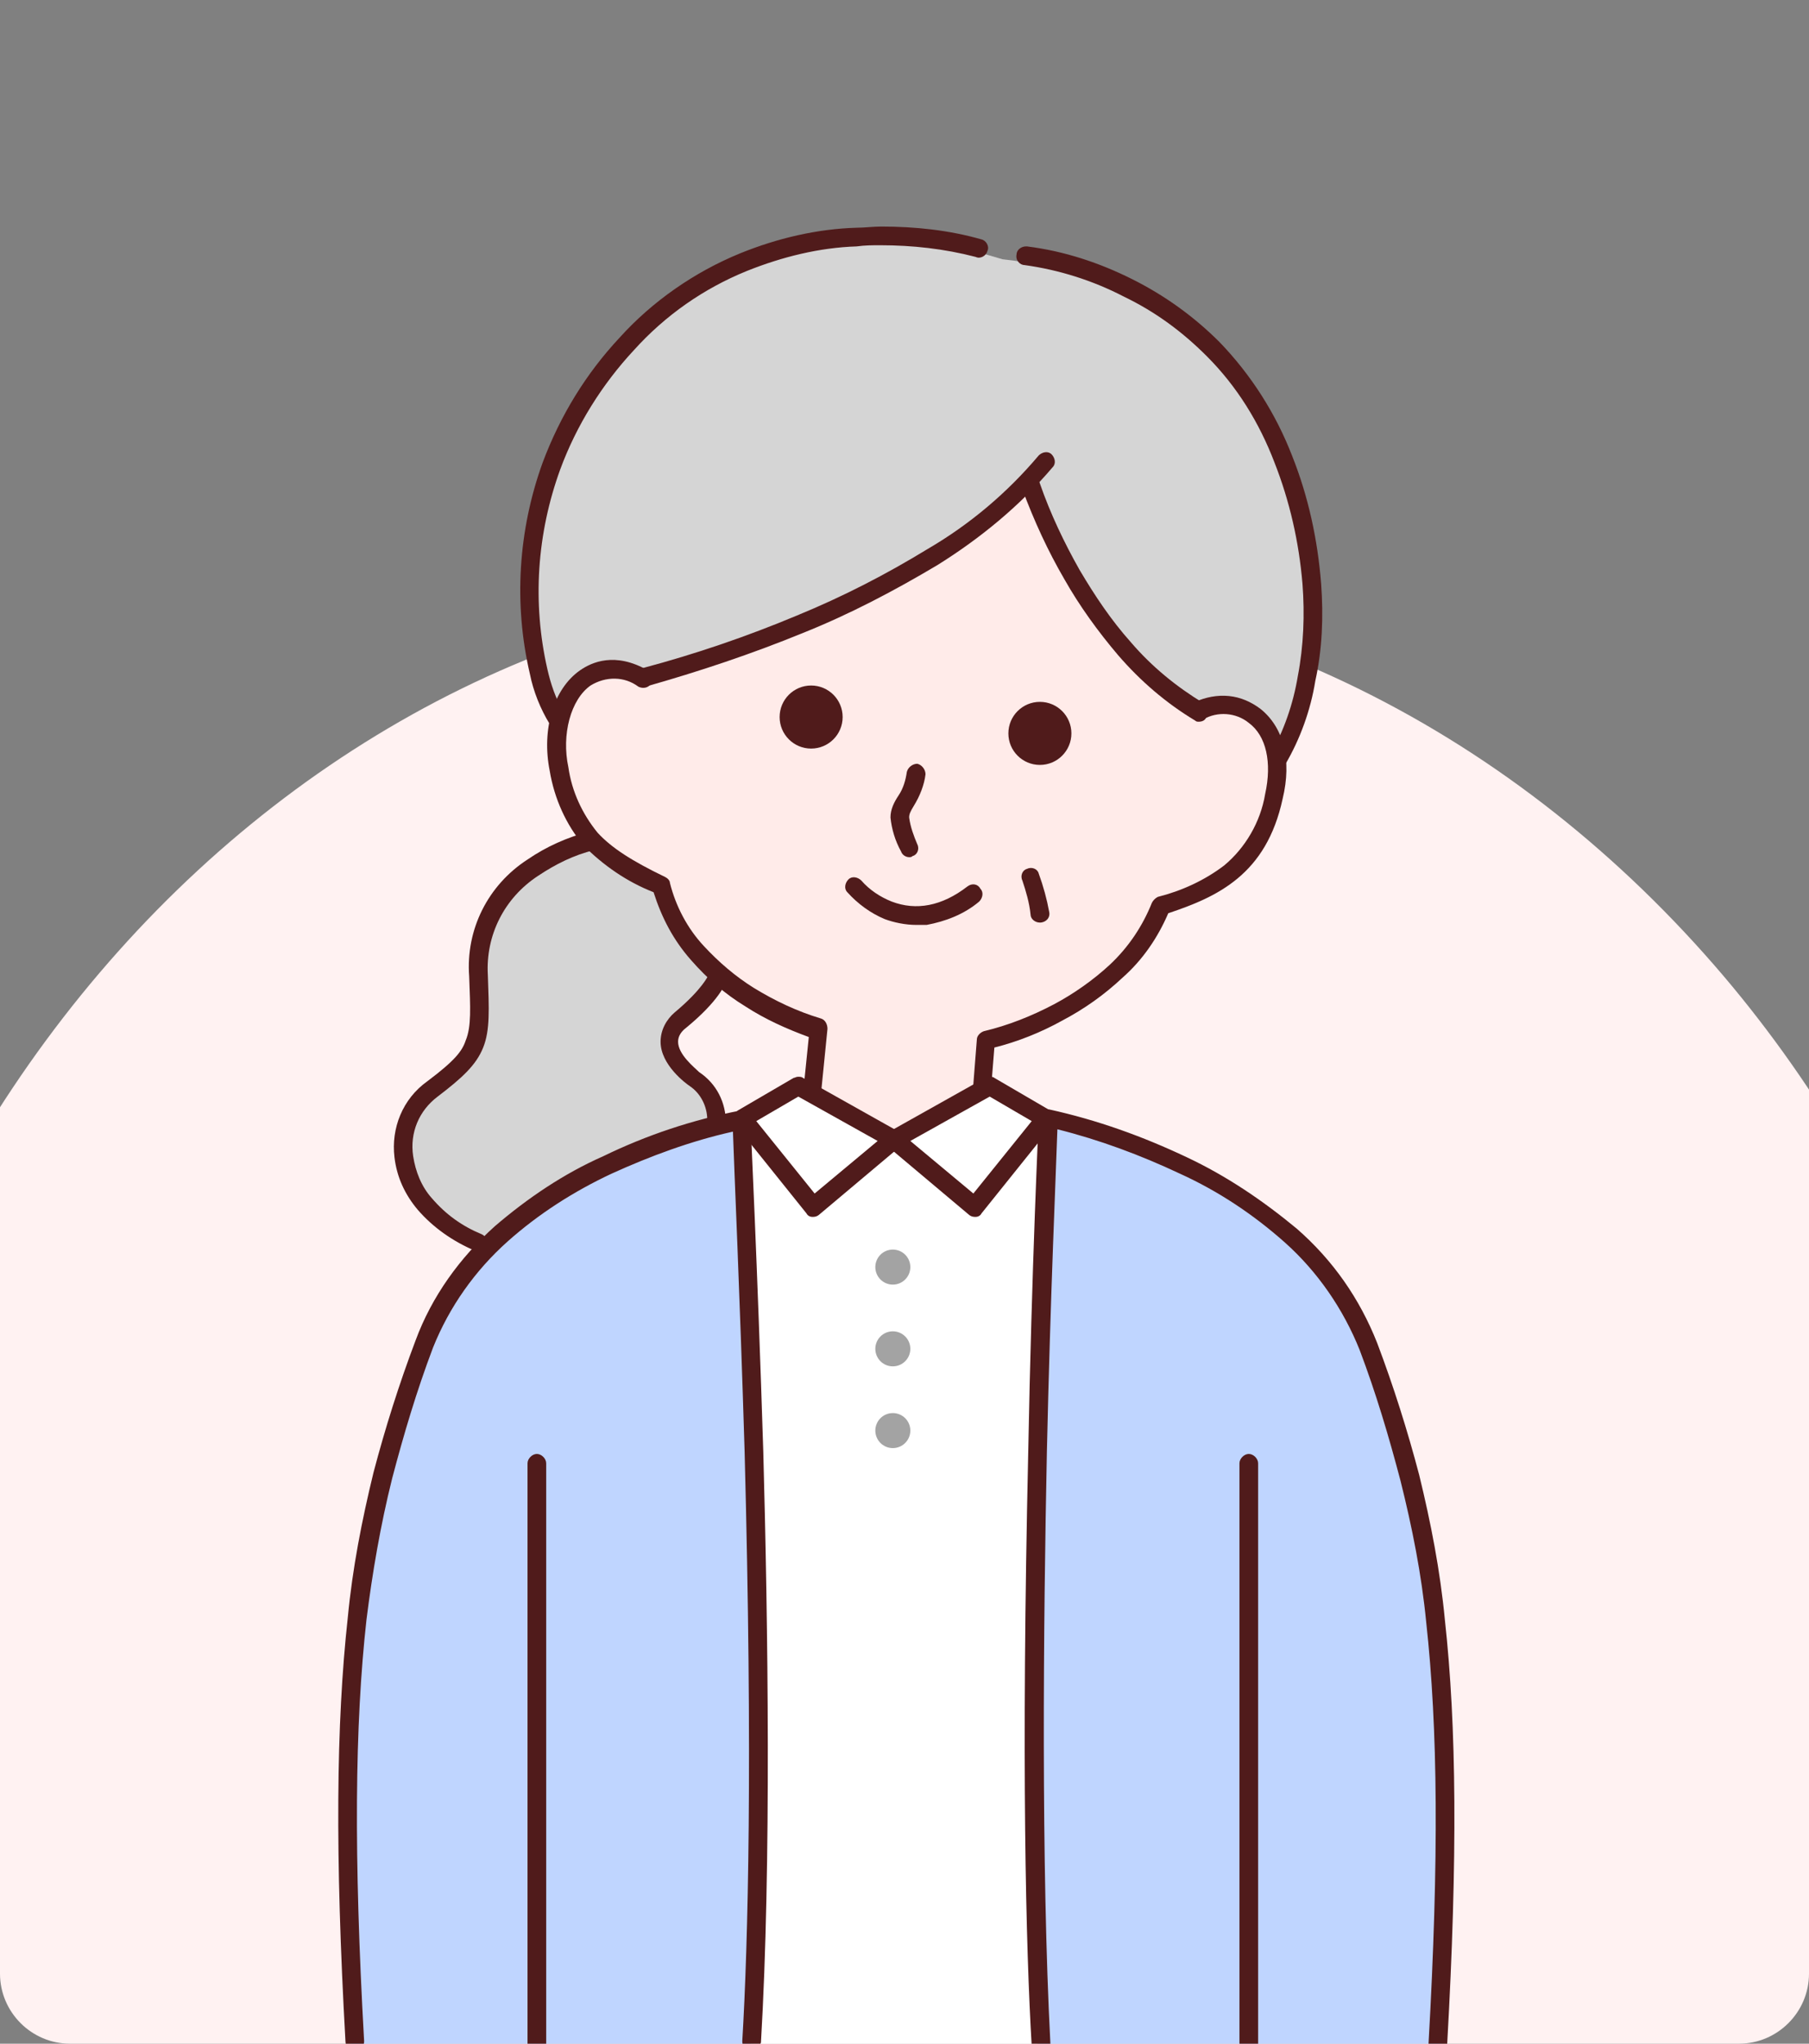
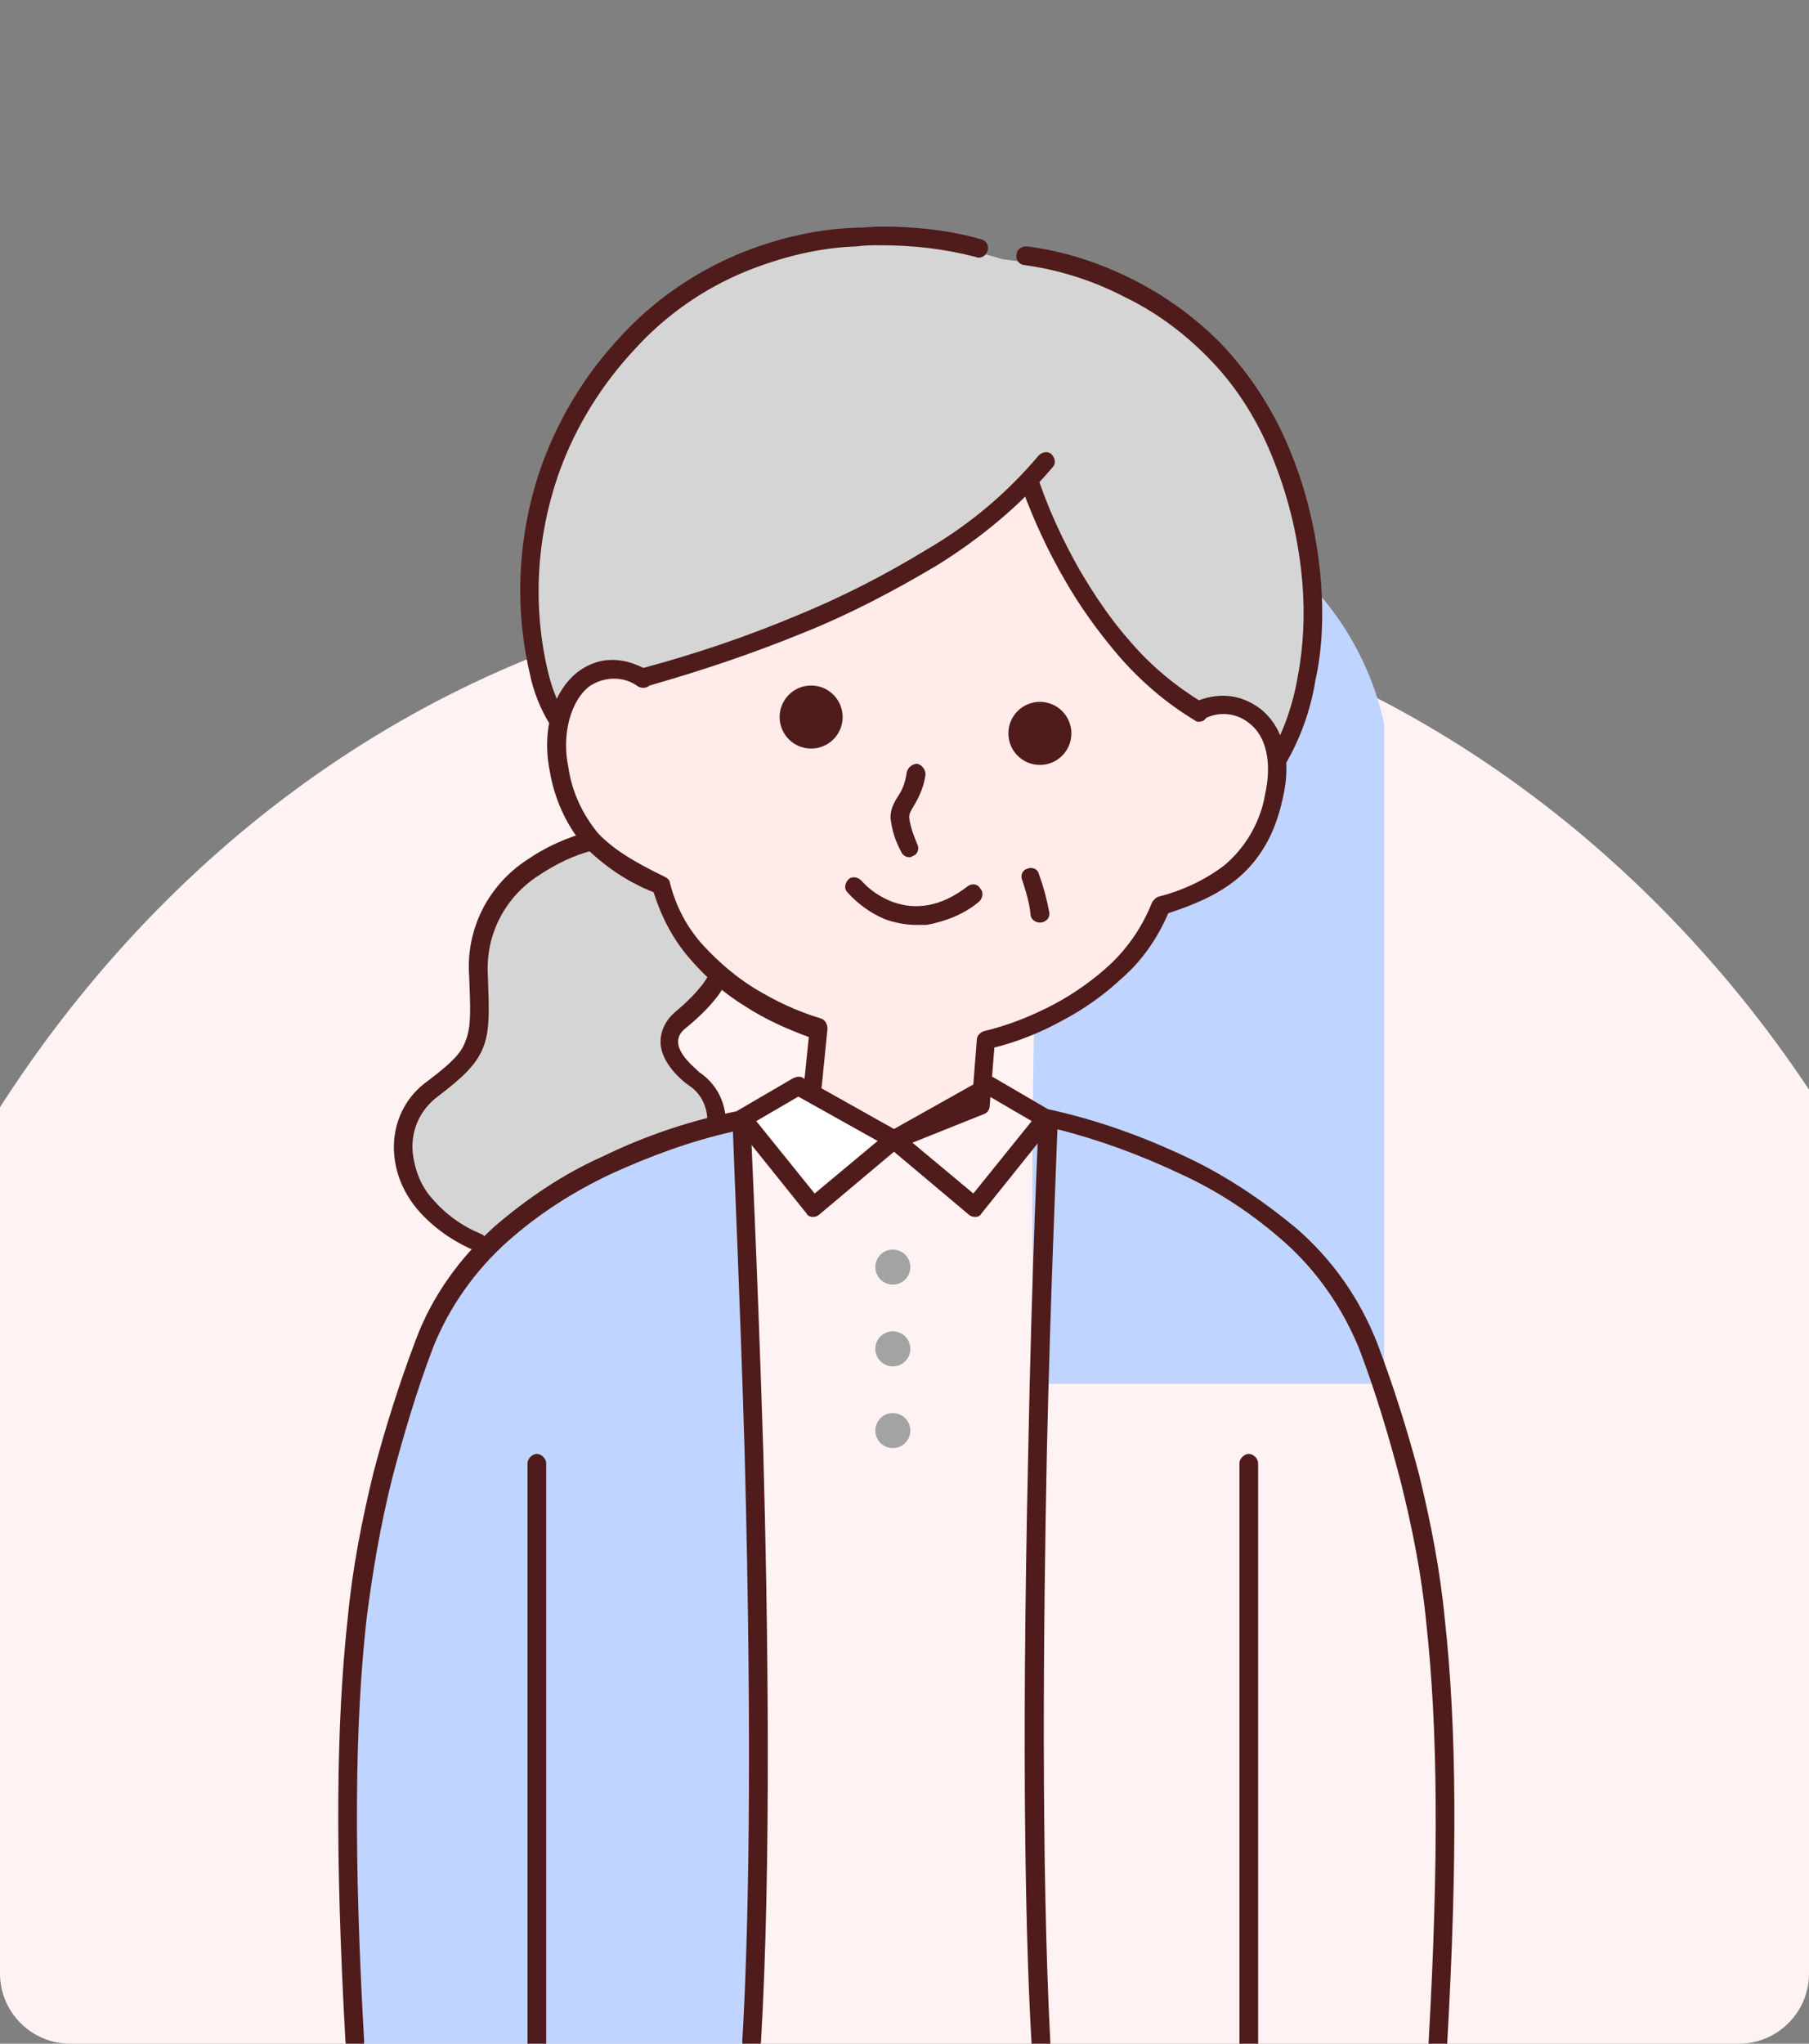
<svg xmlns="http://www.w3.org/2000/svg" xmlns:xlink="http://www.w3.org/1999/xlink" version="1.1" id="レイヤー_1" x="0" y="0" viewBox="0 0 155 175" xml:space="preserve">
  <rect x="0" y="0" width="155" height="175" fill="#808080" stroke="none" />
  <style>.st3{fill:#d5d5d5}.st5{fill:#ffebe9}.st6{fill:#fff}.st8{fill:#501b1b}.st9{fill:#a3a3a3}</style>
  <g id="レイヤー_2_00000098196983421716934810000006643486864282060716_">
    <g id="レイヤー_1-2">
      <defs>
        <path id="SVGID_1_" d="M6 0h143c3.3 0 6 2.7 6 6v163c0 3.3-2.7 6-6 6H6c-3.3 0-6-2.7-6-6V6c0-3.3 2.7-6 6-6z" />
      </defs>
      <clipPath id="SVGID_00000165923082562596757850000015673487857503527358_">
        <use xlink:href="#SVGID_1_" overflow="visible" />
      </clipPath>
      <g clip-path="url(#SVGID_00000165923082562596757850000015673487857503527358_)">
        <path d="M78 50c27.4 0 52.1 12.9 69.7 33.6 16.2 19.1 26.3 45.2 26.3 73.9 0 59.4-43 107.5-96 107.5s-96-48.1-96-107.5S25 50 78 50z" fill="#fff2f2" />
      </g>
      <defs>
        <path id="SVGID_00000001661226547132520720000004257133276836481177_" d="M0 0h155v175H0z" />
      </defs>
      <clipPath id="SVGID_00000006675187496547088290000011833696325645203368_">
        <use xlink:href="#SVGID_00000001661226547132520720000004257133276836481177_" overflow="visible" />
      </clipPath>
      <g clip-path="url(#SVGID_00000006675187496547088290000011833696325645203368_)">
        <path class="st3" d="M50.2 71.8c-1.1 2-5.2 2.5-7.4 5-2.1 2.4-2.4 5.1-1.7 8.2 1.3 5.4-2.7 6.2-5.4 9.8-2.9 4.1.4 10.8 8.5 12.1 2.4.4 13.5-.6 8.6 6.5 1.8-.5 3.4-1.6 4.5-3.1 2.3-2.8 3.8-6.1 4.5-9.7.6-2.2.3-4.4-.7-6.4-.6-1-1.6-1.9-2.3-2.9-.8-1-1-2.3-.6-3.4.4-.9 1.3-1.4 1.9-2.1 2.9-3.4-.9-5.7-2.3-8.2" />
-         <path d="M35.1 118.5c-6 13.2-5 56.5-5 56.5h34.5c1.6-6.5-1.1-79.2-1.1-79.2s-14.5 4-20.7 9.3c-3.9 3.6-6.6 8.3-7.7 13.4zm83.5 0c6 13.2 4.9 56.5 4.9 56.5H89c-1.6-6.5.8-78.9.8-78.9s14.7 3.7 21 9c4 3.6 6.7 8.3 7.8 13.4z" fill="#bfd5ff" />
+         <path d="M35.1 118.5c-6 13.2-5 56.5-5 56.5h34.5c1.6-6.5-1.1-79.2-1.1-79.2s-14.5 4-20.7 9.3c-3.9 3.6-6.6 8.3-7.7 13.4zm83.5 0H89c-1.6-6.5.8-78.9.8-78.9s14.7 3.7 21 9c4 3.6 6.7 8.3 7.8 13.4z" fill="#bfd5ff" />
        <path class="st5" d="M103.4 60.9c4.4-2.7 12.7 14.1-4 16.8-2.5 6-8.7 10.4-15.2 11.5-.2 1.7-.3 3.5-.2 5.2l-7.6 2.9-6.9-3.2c0-1.8.1-3.5.3-5.3-6.1-2-11-6.7-13.1-12.8-5-1-8.8-5.3-9-10.5-.3-4.2.8-8.3 6.4-8 1.5-.2 7.5-3.7 7.5-3.7 7.6 1.3 20.8-7.3 26.3-12.8 4.9 10.4 11 13.8 15.5 19.9z" />
-         <path class="st6" d="M64.3 175.8c.5-20 .2-64.8-1-79.4 6.4 6.3 9.8 1.4 13.2 1.4 3.9 0 12.8-1.4 12.8-1.4s-.6 58.4-.4 79.4" />
        <defs>
          <circle id="SVGID_00000077296475133342444130000004198075240178837156_" cx="79.5" cy="55.5" r="43.5" />
        </defs>
        <clipPath id="SVGID_00000177446315511235584890000015663836301268851616_">
          <use xlink:href="#SVGID_00000077296475133342444130000004198075240178837156_" overflow="visible" />
        </clipPath>
        <g clip-path="url(#SVGID_00000177446315511235584890000015663836301268851616_)">
          <path class="st3" d="M109.8 65.4c7.9-21.8-4.2-41.1-23.9-43.2l-2.4-.7c-15.4-5.2-30.8 4.6-36 18.3-3.3 8.7-2.1 19.2.7 25" />
          <path class="st5" d="M102.6 61c4.5-.5 6.8-1.5 6.6 7.5-.5 4.4-3.7 8-9.7 8.9-2.4 4.9-8.6 10.6-13.3 11.3-.1 2.1-18 .9-17.9-1.3C63.7 86 58 81 56.3 75.8c-5.8-1.8-8.5-6-8.4-10.4.1-7.3 3.4-7.9 7.2-7.3 5.6-2.7 27.3-9.6 33.2-16.8 2.6 9.2 14.3 19.7 14.3 19.7z" />
          <circle class="st8" cx="89.1" cy="62.8" r="2.7" />
          <circle class="st8" cx="69.5" cy="61.4" r="2.7" />
          <path class="st8" d="M77.9 73.4c-.3 0-.6-.2-.7-.5-.5-.9-.8-1.9-.9-2.9 0-.7.3-1.3.7-1.9.4-.6.6-1.3.7-2 .1-.4.5-.7.9-.7.4.1.7.5.7.9-.1.9-.5 1.9-1 2.7-.3.5-.4.7-.4 1 .1.8.4 1.6.7 2.3.2.4 0 .9-.4 1-.1.1-.2.1-.3.1zm.6 5.8c-.9 0-1.9-.2-2.7-.5-1.2-.5-2.3-1.3-3.2-2.3-.3-.3-.2-.8.1-1.1.3-.3.8-.2 1.1.1.7.8 1.6 1.4 2.6 1.8 2.1.8 4.3.4 6.5-1.3.4-.3.9-.2 1.1.2.3.3.2.8-.1 1.1-1.3 1.1-2.9 1.7-4.5 2h-.9zm10.6-.2c-.4 0-.8-.3-.8-.7-.1-1-.4-2-.7-2.9-.2-.4 0-.9.4-1 .4-.2.9 0 1 .4.4 1.1.7 2.2.9 3.3.1.5-.3.9-.8.9.1 0 .1 0 0 0zm13.6-17.2c-.1 0-.2 0-.3-.1-2.5-1.5-4.7-3.4-6.6-5.6-1.7-2-3.3-4.2-4.6-6.5-1.4-2.4-2.6-5-3.6-7.7-.1-.4.1-.9.5-1s.9.1 1 .5c.9 2.6 2.1 5.1 3.4 7.4 1.3 2.2 2.7 4.3 4.4 6.2 1.8 2.1 3.9 3.8 6.2 5.2.4.2.5.7.3 1.1-.1.4-.4.5-.7.5z" />
          <path class="st8" d="M55.3 58.8c-.4 0-.8-.4-.8-.8s.3-.7.6-.8c4.5-1.2 8.9-2.7 13.2-4.5 3.9-1.6 7.6-3.5 11.2-5.7 3.6-2.1 6.8-4.8 9.5-8 .3-.3.8-.4 1.1-.1.3.3.4.8.1 1.1-2.8 3.3-6.2 6.1-9.9 8.4-3.7 2.2-7.5 4.2-11.5 5.8-4.4 1.8-8.9 3.3-13.5 4.6.1 0 0 0 0 0zm-7.6 3.5c-.2 0-.5-.1-.6-.3-.8-1.3-1.4-2.8-1.7-4.3-1.4-6-1-12.3 1.1-18.1 1.5-4 3.7-7.6 6.6-10.7 2.8-3.1 6.4-5.6 10.3-7.2 3.2-1.3 6.6-2.1 10-2.2.7 0 1.4-.1 2.1-.1 2.9 0 5.8.3 8.6 1.1.4.1.7.6.5 1-.1.4-.6.7-1 .5-2.7-.7-5.4-1-8.2-1-.6 0-1.3 0-2 .1-3.2.1-6.4.9-9.4 2.1-3.7 1.5-7 3.8-9.7 6.8-2.7 2.9-4.9 6.4-6.3 10.2-2 5.5-2.4 11.4-1.1 17.1.3 1.3.7 2.5 1.4 3.7.3.3.2.9-.1 1.1-.2.1-.3.2-.5.2zm61.8 3.6c-.4 0-.8-.4-.8-.8 0-.2 0-.3.1-.4 1.2-2.1 2-4.4 2.4-6.8.5-2.6.6-5.3.4-7.9-.3-3.6-1.1-7.1-2.4-10.4-1.3-3.4-3.2-6.5-5.8-9.1-2.1-2.1-4.4-3.8-7.1-5.1-2.7-1.4-5.6-2.3-8.5-2.7-.4 0-.8-.4-.7-.9 0-.4.4-.7.8-.7h.1c3.2.4 6.2 1.4 9 2.8s5.3 3.2 7.5 5.4c2.7 2.8 4.8 6.1 6.2 9.7 1.4 3.5 2.2 7.2 2.5 11 .2 2.8.1 5.6-.5 8.3-.4 2.5-1.3 5-2.6 7.2-.1.3-.3.4-.6.4z" />
        </g>
        <path class="st8" d="M76.6 98.6c-.1 0-.2 0-.3-.1l-7.1-3c-.3-.1-.5-.5-.5-.8l.6-5.9c-1.9-.7-3.7-1.5-5.4-2.6-1.8-1.1-3.3-2.4-4.7-4-1.5-1.7-2.5-3.6-3.2-5.8-2.3-.9-4.3-2.3-6-4-1.5-1.8-2.5-4-2.9-6.4-.7-3.5.3-7 2.6-8.6 1-.7 3-1.6 5.8 0 .4.2.5.7.3 1.1-.2.4-.7.5-1.1.3-1.2-.9-2.8-.9-4.1-.1-1.7 1.2-2.5 4.2-1.9 7 .3 2.1 1.2 4 2.5 5.6 1.2 1.3 2.9 2.4 5.8 3.8.2.1.4.3.4.5.5 2 1.5 3.9 2.9 5.4 1.3 1.4 2.7 2.6 4.3 3.6 1.8 1.1 3.7 2 5.7 2.6.4.1.6.5.6.9l-.6 6 6.3 2.7 6.7-2.7.4-5.1c0-.3.3-.6.6-.7 2.1-.5 4.1-1.3 6-2.3 1.7-.9 3.4-2.1 4.8-3.4 1.6-1.5 2.8-3.3 3.6-5.3.1-.2.3-.4.5-.5 2-.5 4-1.4 5.7-2.7 1.8-1.5 3.1-3.7 3.5-6.1.6-2.7.1-5-1.4-6.1-1.1-.9-2.7-1-3.9-.3-.4.2-.9 0-1.1-.4s0-.9.4-1.1c.9-.4 1.9-.6 2.9-.5s1.9.5 2.7 1.1c2 1.6 2.7 4.4 1.9 7.7-1.4 6.5-5.6 8.4-9.8 9.8-.9 2.1-2.2 4-3.9 5.5-1.6 1.5-3.3 2.7-5.2 3.7-1.8 1-3.8 1.8-5.8 2.3l-.4 5c0 .3-.2.6-.5.7l-7.5 3c0 .2-.1.2-.2.2zm-12.2 77c-.5 0-.8-.4-.8-.8.5-8.4.9-24 .2-50.5-.4-13.3-.9-24.3-1-27.4-3.6.8-7.1 2.1-10.4 3.6-3.2 1.5-6.2 3.4-8.9 5.8-2.8 2.5-5 5.6-6.4 9.1-1.4 3.7-2.5 7.4-3.5 11.2-1 4-1.7 8.1-2.2 12.1-1 9-1.1 20.2-.2 36.1 0 .4-.3.8-.8.8-.4 0-.8-.3-.8-.8-.9-16-.8-27.2.2-36.3.4-4.2 1.2-8.3 2.2-12.4 1-3.8 2.2-7.6 3.6-11.3 1.4-3.8 3.8-7.1 6.8-9.8 2.8-2.4 5.9-4.5 9.3-6 3.7-1.8 7.6-3.1 11.7-3.9h.1c.4 0 .8.3.8.8 0 .1.6 12.5 1.1 28.4.4 14.7.7 35.3-.2 50.6-.1.3-.4.7-.8.7zm24.8.4c-.4 0-.8-.3-.8-.8-.5-8.4-.9-24.1-.3-50.8.3-16 .9-28.5.9-28.6 0-.2.1-.4.3-.6.2-.1.4-.2.6-.2 4.1.9 8 2.3 11.8 4.1 3.4 1.6 6.5 3.7 9.4 6.1 3.1 2.7 5.4 6 6.9 9.8 1.4 3.7 2.6 7.5 3.6 11.3 1 4.1 1.8 8.2 2.2 12.4 1 9.1 1.1 20.3.2 36.3 0 .4-.4.8-.8.8s-.8-.4-.8-.8c.9-15.9.8-27-.2-36.1-.4-4.1-1.2-8.1-2.2-12.1-1-3.8-2.1-7.5-3.5-11.2-1.4-3.5-3.6-6.7-6.4-9.2-2.7-2.4-5.7-4.4-9-5.9-3.4-1.6-6.9-2.9-10.5-3.8-.1 3.2-.6 14.2-.9 27.6-.3 14.7-.5 35.4.3 50.7 0 .6-.4.9-.8 1z" />
        <path class="st8" d="M46 176c-.4 0-.8-.4-.8-.8v-49.9c0-.4.4-.8.8-.8s.8.4.8.8v49.9c0 .4-.4.8-.8.8zm61 0c-.4 0-.8-.4-.8-.8v-49.9c0-.4.4-.8.8-.8s.8.4.8.8v49.9c0 .4-.4.8-.8.8zm-66-68.8c-.1 0-.2 0-.3-.1-1.9-.8-3.6-2-4.9-3.5-1.1-1.3-1.8-2.8-2-4.5-.3-2.5.7-5 2.8-6.5 2.4-1.8 3-2.6 3.3-3.5.5-1.2.4-2.8.3-5.5-.3-4 1.6-7.8 5-10 1.6-1.1 3.4-1.9 5.3-2.4h.2c.4 0 .8.4.8.8s-.3.7-.6.8c-1.7.4-3.3 1.2-4.8 2.2-2.9 1.9-4.5 5.1-4.3 8.5.1 2.9.2 4.7-.4 6.2-.6 1.5-1.8 2.6-3.9 4.2-1.6 1.2-2.4 3.1-2.1 5.1.2 1.3.7 2.6 1.6 3.6 1.2 1.4 2.6 2.4 4.3 3.1.4.2.6.7.4 1.1-.1.2-.4.4-.7.4zm20.4-10.4c-.4 0-.8-.4-.8-.8v-.1c0-1.2-.6-2.3-1.5-2.9-.3-.2-2.5-1.8-2.5-3.8 0-1 .5-1.9 1.2-2.5 2.4-2 2.9-3.2 2.9-3.2l1.5.5c0 .2-.6 1.7-3.4 4-.4.3-.7.7-.7 1.2 0 1.1 1.4 2.2 1.8 2.6 1.5 1 2.3 2.6 2.3 4.4-.1.3-.4.6-.8.6z" />
        <path class="st6" d="M68.4 93l8.2 4.6-6.9 5.8-6.1-7.6 4.8-2.8z" />
        <path class="st8" d="M68.4 92.2c.1 0 .3 0 .4.1l8.2 4.6c.4.2.5.7.3 1.1 0 .1-.1.2-.2.2l-6.9 5.8c-.1.1-.3.2-.5.2h-.1c-.2 0-.4-.1-.5-.3L63 96.3c-.3-.3-.2-.8.1-1.1l.1-.1 4.8-2.8c.1 0 .2-.1.4-.1zm6.8 5.5l-6.8-3.8-3.6 2.1 5 6.2 5.4-4.5z" />
-         <path class="st6" d="M84.8 93l-8.2 4.6 6.9 5.8 6.1-7.6-4.8-2.8z" />
        <path class="st8" d="M84.8 92.2c.1 0 .3 0 .4.1l4.8 2.8c.4.2.5.7.3 1.1 0 0 0 .1-.1.1l-6.1 7.6c-.1.2-.3.3-.5.3h-.1c-.2 0-.4-.1-.5-.2l-6.9-5.8c-.3-.3-.4-.8-.1-1.1l.2-.2 8.2-4.6c.2-.1.3-.1.4-.1zm3.6 3.8l-3.6-2.1-6.8 3.8 5.4 4.5 5-6.2z" />
        <circle class="st9" cx="76.5" cy="108.5" r="1.5" />
        <circle class="st9" cx="76.5" cy="115.5" r="1.5" />
        <circle class="st9" cx="76.5" cy="122.5" r="1.5" />
      </g>
    </g>
  </g>
</svg>